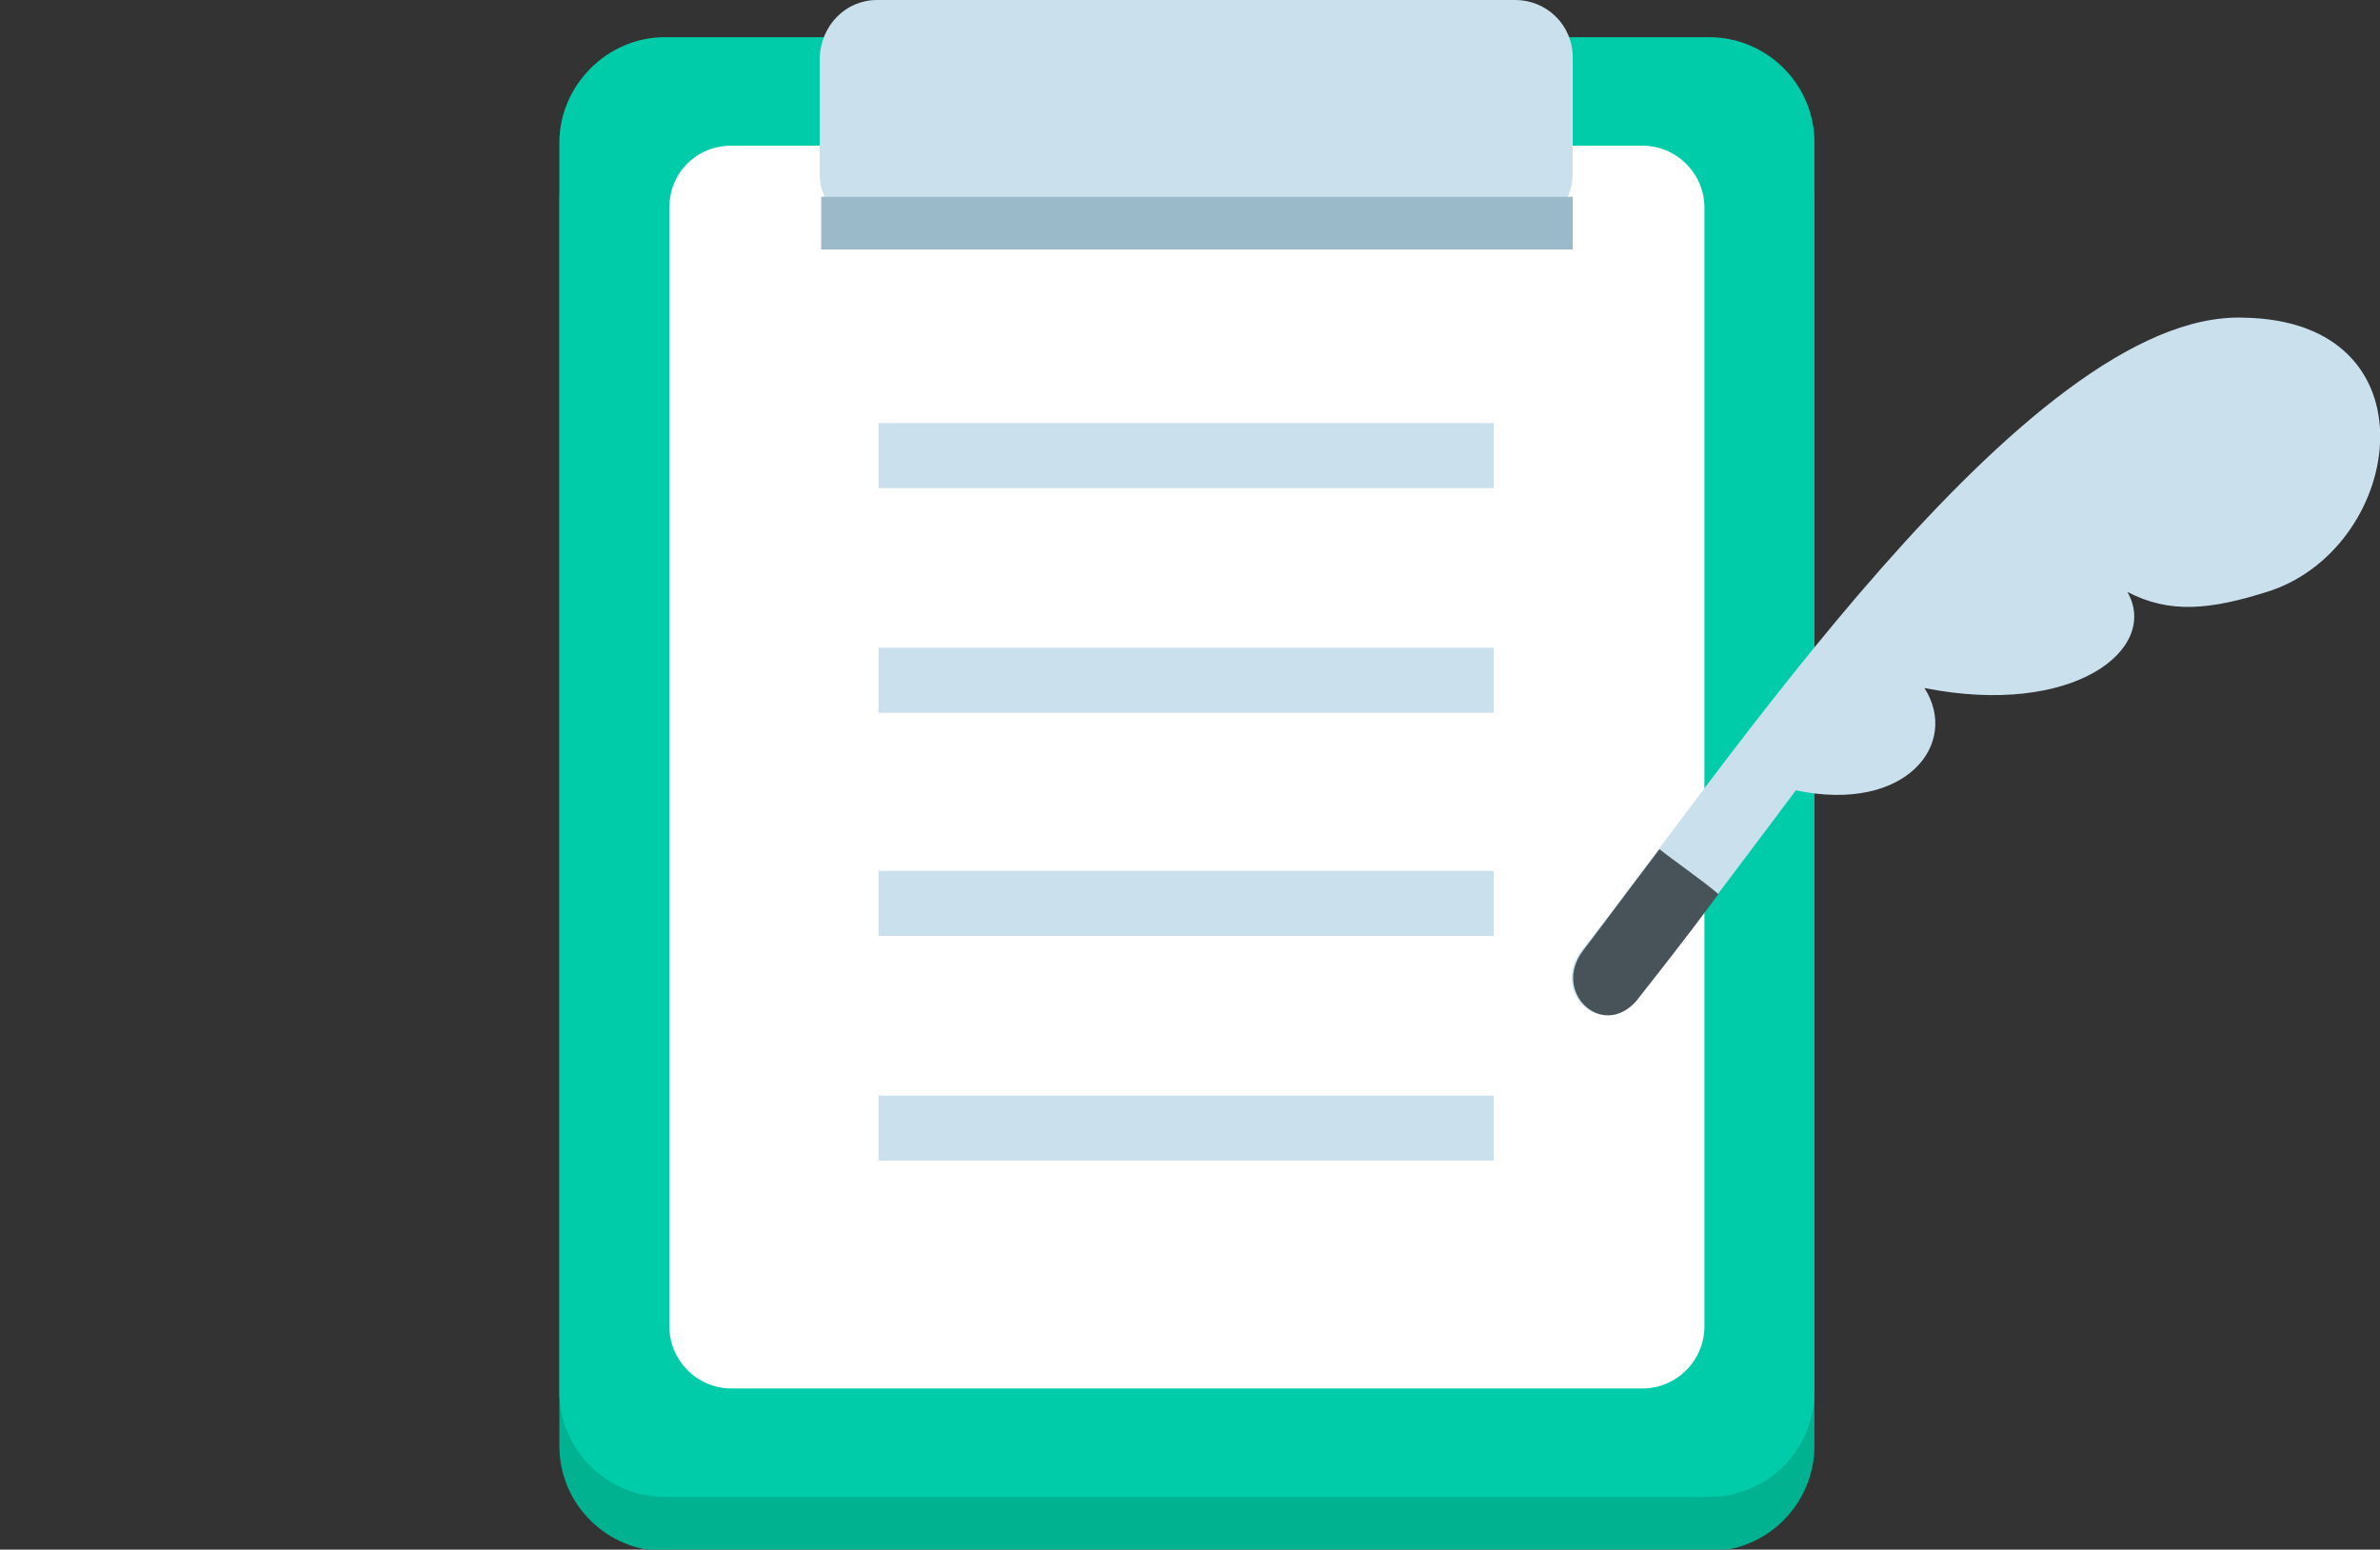
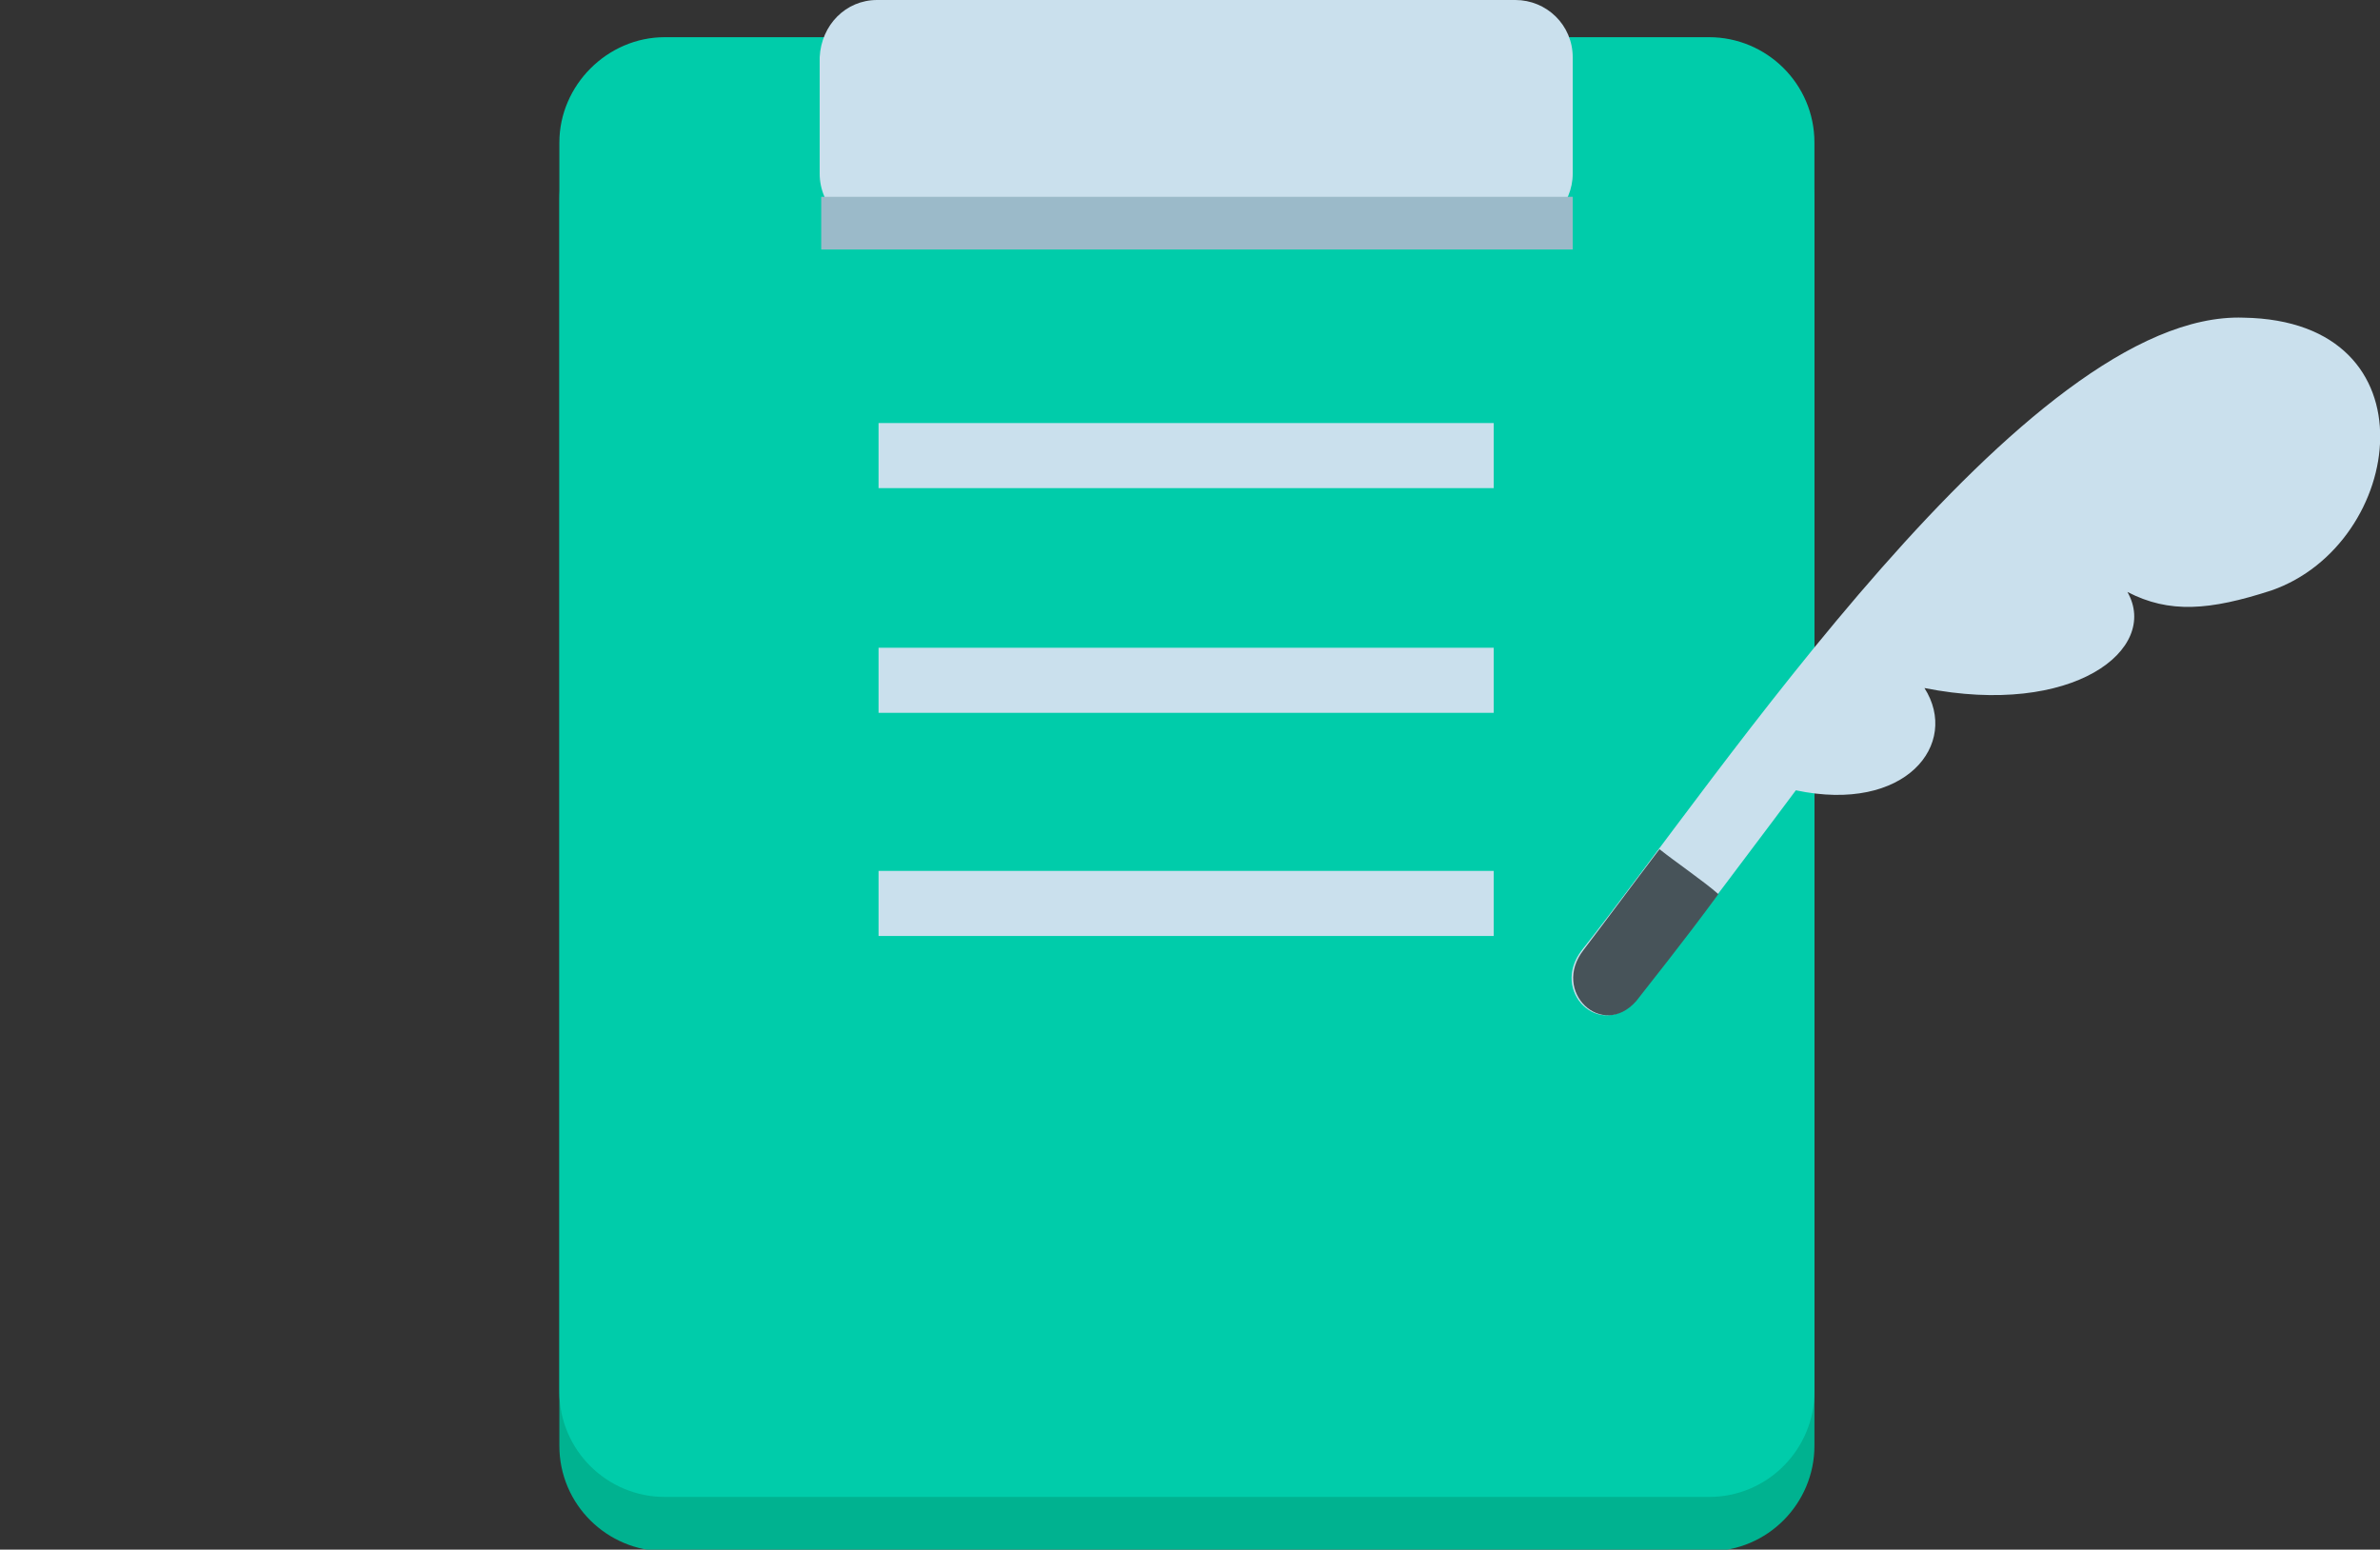
<svg xmlns="http://www.w3.org/2000/svg" version="1.1" id="レイヤー_1" x="0px" y="0px" viewBox="0 0 153.6 100" style="enable-background:new 0 0 153.6 100;" xml:space="preserve">
  <rect x="0" y="0" width="153.6" height="100" fill="#333333" stroke="none" />
  <style type="text/css">
	.st0{fill:#00B290;}
	.st1{fill:#00CCAA;}
	.st2{fill:#FFFFFF;}
	.st3{fill:#CAE0ED;}
	.st4{fill:#9BBAC9;}
	.st5{fill:#475359;}
</style>
  <path class="st0" d="M42.9,6.2h67.4c3.7,0,6.8,3,6.8,6.8v80.3c0,3.7-3,6.8-6.8,6.8H42.9c-3.7,0-6.8-3-6.8-6.8V12.9  C36.1,9.2,39.2,6.2,42.9,6.2z" />
  <path class="st1" d="M42.9,2.4h67.4c3.7,0,6.8,3,6.8,6.8v80.6c0,3.7-3,6.8-6.8,6.8H42.9c-3.7,0-6.8-3-6.8-6.8V9.2  C36.1,5.5,39.2,2.4,42.9,2.4z" />
-   <path class="st2" d="M47.2,9.4H106c2.2,0,4,1.8,4,4v72.2c0,2.2-1.8,4-4,4H47.2c-2.2,0-4-1.8-4-4V13.4C43.2,11.1,45,9.4,47.2,9.4z" />
  <path class="st3" d="M56.6,0h41.2c2,0,3.7,1.6,3.7,3.7v7.5c0,2-1.6,3.7-3.7,3.7H56.6c-2,0-3.7-1.6-3.7-3.7V3.7C53,1.6,54.6,0,56.6,0  z" />
  <rect x="53" y="12.7" class="st4" width="48.5" height="3.4" />
-   <rect x="56.7" y="70.7" class="st3" width="39.7" height="4.2" />
  <rect x="56.7" y="56.2" class="st3" width="39.7" height="4.2" />
  <rect x="56.7" y="41.8" class="st3" width="39.7" height="4.2" />
  <rect x="56.7" y="27.3" class="st3" width="39.7" height="4.2" />
  <path class="st3" d="M144.8,20.5c-14-0.5-34.1,30-42.7,40.8c-2.1,2.7,1.2,5.8,3.4,3.3c1.6-1.8,10.4-13.6,10.4-13.6  c7.1,1.5,10.6-3,8.3-6.6c9.6,1.9,15.2-2.5,13.1-6.2c2.7,1.4,5.3,1.2,9.3-0.1C155.2,35.1,157.3,20.7,144.8,20.5z" />
  <path class="st5" d="M107.1,54.8c-1.9,2.5-3.6,4.8-4.9,6.5c-2.1,2.7,1.2,5.8,3.4,3.3c0.7-0.9,3.1-3.9,5.3-6.9  C110,56.9,108.1,55.6,107.1,54.8z" />
</svg>